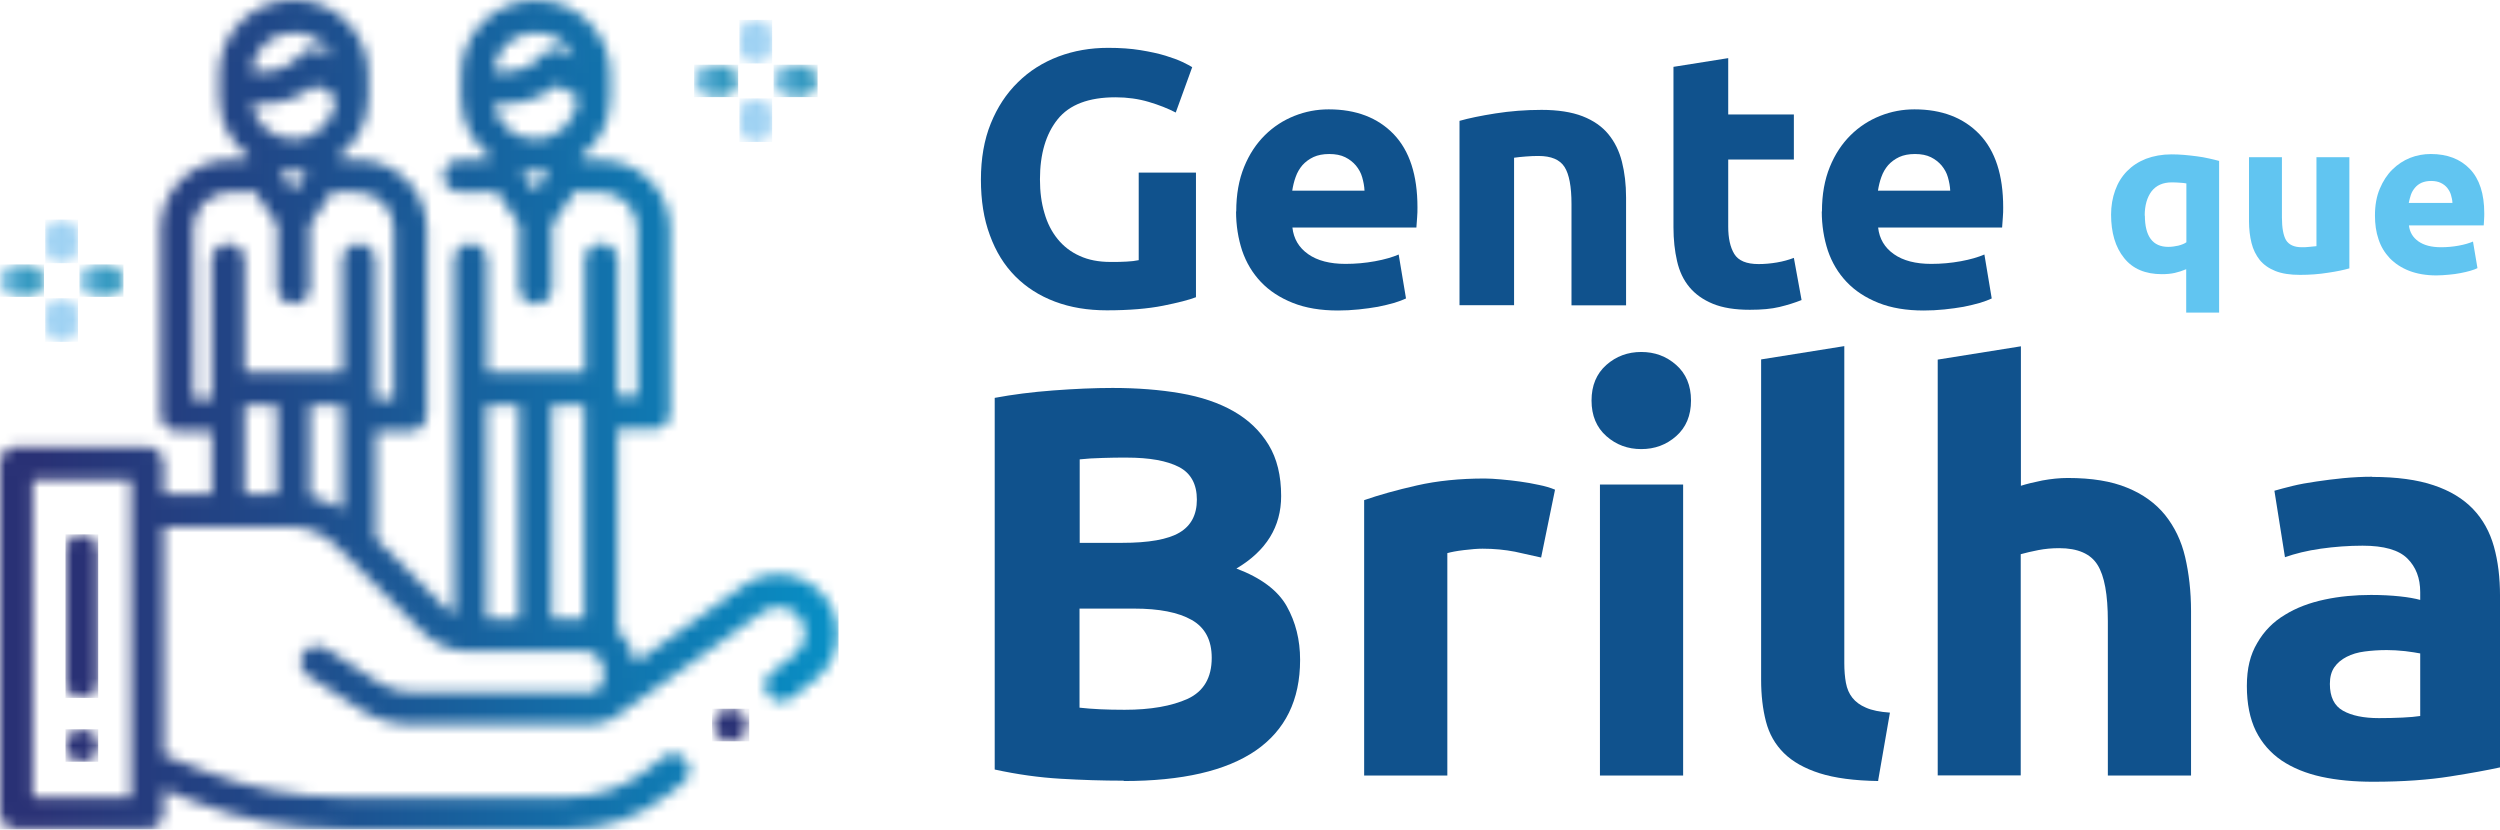
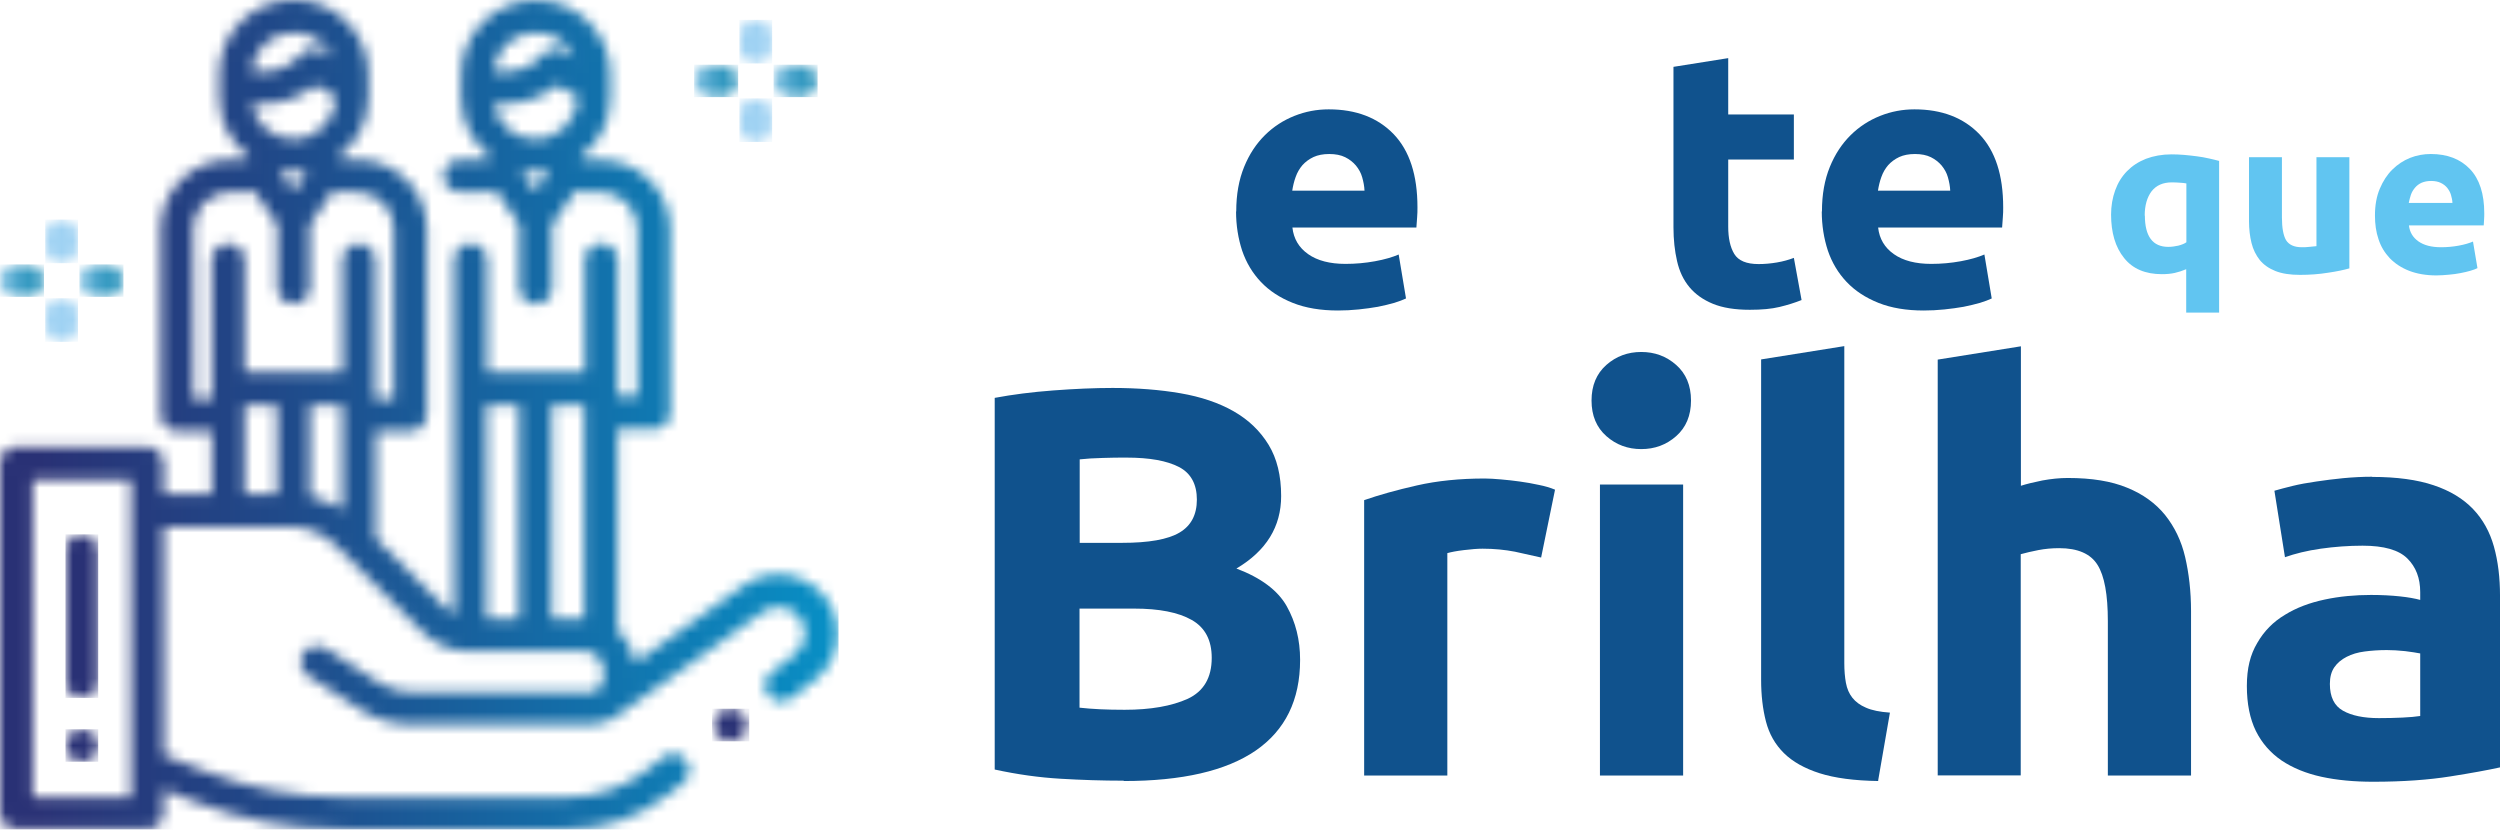
<svg xmlns="http://www.w3.org/2000/svg" width="223" height="74" viewBox="0 0 223 74" fill="none">
  <g clip-path="url(#clip0_608_4068)">
    <mask id="mask0_608_4068" style="mask-type:luminance" maskUnits="userSpaceOnUse" x="61" y="5" width="5" height="4">
      <path d="M63.37 5.77C62.572 5.77 61.918 6.418 61.918 7.209C61.918 7.999 62.572 8.647 63.37 8.647H64.376C65.173 8.647 65.828 7.999 65.828 7.209C65.828 6.418 65.173 5.77 64.376 5.77H63.37Z" fill="white" />
    </mask>
    <g mask="url(#mask0_608_4068)">
      <path d="M65.844 5.77H61.918V8.663H65.844V5.77Z" fill="url(#paint0_linear_608_4068)" />
    </g>
    <mask id="mask1_608_4068" style="mask-type:luminance" maskUnits="userSpaceOnUse" x="69" y="5" width="4" height="4">
      <path d="M70.456 5.77C69.642 5.77 69.004 6.418 69.004 7.209C69.004 7.999 69.658 8.647 70.456 8.647H71.462C72.259 8.647 72.914 7.999 72.914 7.209C72.914 6.418 72.259 5.77 71.462 5.77H70.456Z" fill="white" />
    </mask>
    <g mask="url(#mask1_608_4068)">
      <path d="M72.93 5.77H69.004V8.663H72.93V5.77Z" fill="url(#paint1_linear_608_4068)" />
    </g>
    <mask id="mask2_608_4068" style="mask-type:luminance" maskUnits="userSpaceOnUse" x="65" y="8" width="4" height="5">
      <path d="M65.955 10.228V11.224C65.955 12.014 66.609 12.678 67.407 12.678C68.205 12.678 68.875 12.03 68.875 11.224V10.228C68.875 9.438 68.221 8.79 67.407 8.79C66.593 8.79 65.955 9.438 65.955 10.228Z" fill="white" />
    </mask>
    <g mask="url(#mask2_608_4068)">
      <path d="M68.875 8.774H65.955V12.662H68.875V8.774Z" fill="url(#paint2_linear_608_4068)" />
    </g>
    <mask id="mask3_608_4068" style="mask-type:luminance" maskUnits="userSpaceOnUse" x="65" y="1" width="4" height="5">
      <path d="M65.955 3.209V4.205C65.955 5.011 66.609 5.644 67.407 5.644C68.205 5.644 68.875 4.996 68.875 4.205V3.209C68.875 2.403 68.221 1.755 67.407 1.755C66.593 1.755 65.955 2.403 65.955 3.209Z" fill="white" />
    </mask>
    <g mask="url(#mask3_608_4068)">
      <path d="M68.875 1.771H65.955V5.66H68.875V1.771Z" fill="url(#paint3_linear_608_4068)" />
    </g>
    <mask id="mask4_608_4068" style="mask-type:luminance" maskUnits="userSpaceOnUse" x="0" y="23" width="4" height="4">
      <path d="M1.452 23.586C0.654 23.586 0 24.235 0 25.041C0 25.847 0.654 26.479 1.452 26.479H2.458C3.271 26.479 3.926 25.831 3.926 25.041C3.926 24.25 3.271 23.586 2.458 23.586H1.452Z" fill="white" />
    </mask>
    <g mask="url(#mask4_608_4068)">
      <path d="M3.926 23.586H0V26.479H3.926V23.586Z" fill="url(#paint4_linear_608_4068)" />
    </g>
    <mask id="mask5_608_4068" style="mask-type:luminance" maskUnits="userSpaceOnUse" x="7" y="23" width="4" height="4">
      <path d="M8.538 23.586C7.725 23.586 7.07 24.235 7.07 25.041C7.07 25.847 7.725 26.479 8.538 26.479H9.544C10.342 26.479 10.996 25.831 10.996 25.041C10.996 24.25 10.342 23.586 9.544 23.586H8.538Z" fill="white" />
    </mask>
    <g mask="url(#mask5_608_4068)">
      <path d="M11.012 23.586H7.086V26.479H11.012V23.586Z" fill="url(#paint5_linear_608_4068)" />
    </g>
    <mask id="mask6_608_4068" style="mask-type:luminance" maskUnits="userSpaceOnUse" x="4" y="26" width="3" height="5">
      <path d="M4.037 28.044V29.04C4.037 29.831 4.691 30.479 5.489 30.479C6.287 30.479 6.957 29.831 6.957 29.04V28.044C6.957 27.238 6.303 26.59 5.489 26.59C4.675 26.59 4.037 27.238 4.037 28.044Z" fill="white" />
    </mask>
    <g mask="url(#mask6_608_4068)">
      <path d="M6.957 26.606H4.037V30.495H6.957V26.606Z" fill="url(#paint6_linear_608_4068)" />
    </g>
    <mask id="mask7_608_4068" style="mask-type:luminance" maskUnits="userSpaceOnUse" x="4" y="19" width="3" height="5">
      <path d="M4.037 21.025V22.021C4.037 22.828 4.691 23.476 5.489 23.476C6.287 23.476 6.957 22.828 6.957 22.021V21.025C6.957 20.235 6.303 19.587 5.489 19.587C4.675 19.587 4.037 20.235 4.037 21.025Z" fill="white" />
    </mask>
    <g mask="url(#mask7_608_4068)">
      <path d="M6.957 19.587H4.037V23.476H6.957V19.587Z" fill="url(#paint7_linear_608_4068)" />
    </g>
    <mask id="mask8_608_4068" style="mask-type:luminance" maskUnits="userSpaceOnUse" x="0" y="-1" width="75" height="75">
      <path d="M2.92 42.778H11.681V71.107H2.92V42.778ZM21.815 37.039V36.122H24.719V44.09H21.815V37.039ZM27.64 44.28V36.122H30.544V45.45C29.65 44.88 28.677 44.485 27.64 44.264M43.39 36.107H46.295V55.188H43.39V36.107ZM49.215 36.107H52.12V55.188H49.215V36.107ZM27.624 25.689V20.045L29.698 17.026C29.985 17.105 30.305 17.136 30.624 17.136H31.853C33.656 17.136 35.124 18.591 35.124 20.377V35.569H33.464V23.175C33.464 22.385 32.81 21.737 32.012 21.737C31.214 21.737 30.56 22.385 30.56 23.175V33.214H21.815V23.175C21.815 22.385 21.161 21.737 20.363 21.737C19.565 21.737 18.895 22.385 18.895 23.175V35.569H17.235V20.377C17.235 18.591 18.703 17.136 20.506 17.136H21.735C22.054 17.136 22.357 17.089 22.661 17.026L24.735 20.029V25.673C24.735 26.463 25.39 27.111 26.187 27.111C26.985 27.111 27.64 26.463 27.64 25.673M27.352 15.192C27.352 15.192 27.368 15.239 27.384 15.255L26.172 17.026L24.959 15.255C24.959 15.255 24.991 15.208 24.991 15.192C25.374 15.255 25.773 15.303 26.172 15.303C26.57 15.303 26.969 15.271 27.352 15.192ZM48.944 15.192C48.944 15.192 48.976 15.239 48.976 15.255L47.763 17.026L46.55 15.255C46.55 15.255 46.582 15.208 46.582 15.192C46.965 15.255 47.364 15.303 47.763 15.303C48.162 15.303 48.561 15.271 48.944 15.192ZM22.485 9.248H23.522C25.23 9.248 26.858 8.647 28.134 7.588L29.922 8.631V8.71C29.922 10.75 28.246 12.41 26.172 12.41C24.288 12.41 22.74 11.034 22.469 9.248M44.061 9.248H45.098C46.805 9.248 48.433 8.647 49.71 7.588L51.497 8.631V8.71C51.497 10.75 49.822 12.41 47.747 12.41C45.864 12.41 44.316 11.034 44.045 9.248M26.187 2.893C27.719 2.893 29.06 3.81 29.618 5.138L28.645 4.569C28.039 4.205 27.241 4.347 26.794 4.885C25.98 5.849 24.799 6.386 23.538 6.386H22.453C22.565 4.442 24.193 2.893 26.187 2.893ZM47.779 2.893C49.311 2.893 50.651 3.81 51.21 5.138L50.236 4.569C49.63 4.205 48.832 4.347 48.385 4.885C47.571 5.849 46.391 6.386 45.13 6.386H44.045C44.156 4.442 45.784 2.893 47.779 2.893ZM41.124 6.592V8.726C41.124 10.908 42.209 12.852 43.869 14.054C43.725 14.18 43.534 14.259 43.327 14.259H41.013C40.199 14.259 39.56 14.907 39.56 15.698C39.56 16.488 40.215 17.136 41.013 17.136H43.327C43.646 17.136 43.949 17.089 44.252 17.026L46.327 20.045V25.689C46.327 26.479 46.981 27.127 47.795 27.127C48.609 27.127 49.247 26.479 49.247 25.689V20.045L51.322 17.026C51.609 17.105 51.928 17.136 52.247 17.136H53.588C55.391 17.136 56.859 18.591 56.859 20.377V35.348H55.088V23.159C55.088 22.369 54.433 21.721 53.636 21.721C52.838 21.721 52.183 22.369 52.183 23.159V33.198H43.438V23.159C43.438 22.369 42.784 21.721 41.97 21.721C41.156 21.721 40.518 22.369 40.518 23.159V54.824C40.263 54.697 40.039 54.524 39.832 54.318L33.512 48.026V38.446H36.624C37.438 38.446 38.076 37.798 38.076 37.008V20.377C38.076 16.994 35.3 14.243 31.884 14.243H30.656C30.448 14.243 30.257 14.164 30.113 14.038C31.773 12.836 32.858 10.892 32.858 8.71V6.576C32.858 2.94 29.874 -0.016 26.203 -0.016C22.533 -0.016 19.549 2.94 19.549 6.576V8.71C19.549 10.892 20.634 12.836 22.294 14.038C22.15 14.164 21.959 14.243 21.751 14.243H20.522C17.107 14.243 14.331 16.994 14.331 20.377V37.008C14.331 37.814 14.985 38.446 15.783 38.446H18.895V44.058H14.586V41.292C14.586 40.501 13.931 39.853 13.134 39.853H1.452C0.654 39.853 0 40.501 0 41.292V72.514C0 73.304 0.654 73.952 1.452 73.952H13.134C13.931 73.952 14.586 73.304 14.586 72.514V70.427L17.203 71.455C21.464 73.115 25.932 73.968 30.512 73.968H50.651C53.875 73.968 57.035 72.877 59.556 70.901L60.944 69.826C61.567 69.336 61.678 68.419 61.184 67.803C60.689 67.171 59.764 67.076 59.141 67.566L57.753 68.656C55.742 70.237 53.221 71.107 50.667 71.107H30.528C26.315 71.107 22.198 70.332 18.288 68.799L14.602 67.36V46.983H25.852C27.416 46.983 28.884 47.584 29.97 48.675L37.725 56.405C38.826 57.496 40.294 58.096 41.858 58.096H52.231C52.614 58.096 52.981 58.239 53.269 58.523C53.939 59.187 53.987 60.278 53.699 60.974C53.604 61.211 53.492 61.369 53.364 61.479C53.364 61.479 53.332 61.495 53.332 61.511C53.077 61.717 52.838 61.717 52.726 61.717H36.608C35.603 61.717 34.613 61.432 33.768 60.879L29.076 57.859C28.406 57.417 27.496 57.606 27.049 58.27C26.618 58.934 26.81 59.835 27.48 60.278L32.188 63.313C33.512 64.167 35.044 64.609 36.608 64.609H52.726C53.683 64.609 54.545 64.293 55.231 63.708L68.046 54.587C69.003 53.907 70.296 54.018 71.126 54.84C71.605 55.33 71.86 55.962 71.812 56.642C71.764 57.322 71.461 57.922 70.918 58.349L68.796 60.009C68.157 60.499 68.062 61.416 68.556 62.033C69.051 62.665 69.977 62.76 70.599 62.27L72.722 60.61C73.903 59.677 74.636 58.302 74.716 56.816C74.812 55.33 74.254 53.86 73.184 52.8C71.333 50.967 68.461 50.73 66.338 52.231L56.7 59.092C56.508 58.112 56.045 57.179 55.343 56.484C55.263 56.405 55.167 56.326 55.088 56.247C55.088 56.215 55.088 56.184 55.088 56.152V38.288H58.311C59.125 38.288 59.779 37.64 59.779 36.834V20.409C59.779 17.026 57.003 14.275 53.588 14.275H52.247C52.04 14.275 51.848 14.196 51.705 14.069C53.364 12.868 54.449 10.924 54.449 8.742V6.608C54.449 2.972 51.465 0.016 47.795 0.016C44.124 0.016 41.14 2.972 41.14 6.608" fill="white" />
    </mask>
    <g mask="url(#mask8_608_4068)">
      <path d="M74.796 0H0V74H74.796V0Z" fill="url(#paint8_linear_608_4068)" />
    </g>
    <mask id="mask9_608_4068" style="mask-type:luminance" maskUnits="userSpaceOnUse" x="63" y="63" width="4" height="4">
      <path d="M64.263 63.535H64.232C63.593 64.056 63.498 64.957 63.992 65.59C64.279 65.953 64.71 66.143 65.141 66.143C65.46 66.143 65.779 66.032 66.051 65.827H66.083C66.721 65.305 66.817 64.404 66.322 63.772C66.035 63.408 65.604 63.218 65.173 63.218C64.854 63.218 64.535 63.313 64.263 63.535Z" fill="white" />
    </mask>
    <g mask="url(#mask9_608_4068)">
      <path d="M66.833 63.218H63.514V66.127H66.833V63.218Z" fill="url(#paint9_linear_608_4068)" />
    </g>
    <mask id="mask10_608_4068" style="mask-type:luminance" maskUnits="userSpaceOnUse" x="5" y="65" width="4" height="3">
      <path d="M6.271 65.479C5.999 65.748 5.84 66.127 5.84 66.507C5.84 66.886 5.999 67.25 6.271 67.534C6.542 67.803 6.925 67.961 7.308 67.961C7.691 67.961 8.074 67.803 8.345 67.534C8.617 67.266 8.776 66.886 8.776 66.507C8.776 66.127 8.617 65.748 8.345 65.479C8.074 65.21 7.691 65.052 7.308 65.052C6.925 65.052 6.542 65.21 6.271 65.479Z" fill="white" />
    </mask>
    <g mask="url(#mask10_608_4068)">
      <path d="M8.76 65.052H5.84V67.945H8.76V65.052Z" fill="url(#paint10_linear_608_4068)" />
    </g>
    <mask id="mask11_608_4068" style="mask-type:luminance" maskUnits="userSpaceOnUse" x="5" y="47" width="4" height="16">
      <path d="M5.84 49.101V60.8C5.84 61.59 6.494 62.238 7.292 62.238C8.09 62.238 8.744 61.59 8.744 60.8V49.101C8.744 48.311 8.09 47.663 7.292 47.663C6.494 47.663 5.84 48.311 5.84 49.101Z" fill="white" />
    </mask>
    <g mask="url(#mask11_608_4068)">
      <path d="M8.76 47.663H5.84V62.254H8.76V47.663Z" fill="url(#paint11_linear_608_4068)" />
    </g>
-     <path d="M99.499 8.679C97.121 8.679 95.397 9.327 94.344 10.639C93.291 11.951 92.764 13.738 92.764 15.998C92.764 17.105 92.892 18.101 93.163 19.002C93.418 19.903 93.817 20.678 94.344 21.326C94.871 21.974 95.525 22.48 96.307 22.828C97.089 23.191 98.014 23.365 99.052 23.365C99.626 23.365 100.105 23.365 100.504 23.334C100.903 23.318 101.254 23.27 101.573 23.207V15.398H106.68V26.511C106.073 26.748 105.084 27.001 103.744 27.27C102.387 27.539 100.727 27.681 98.733 27.681C97.025 27.681 95.493 27.428 94.105 26.906C92.716 26.384 91.535 25.626 90.562 24.646C89.573 23.65 88.823 22.432 88.296 20.978C87.753 19.524 87.498 17.88 87.498 16.014C87.498 14.149 87.785 12.473 88.376 11.019C88.966 9.564 89.764 8.347 90.801 7.335C91.823 6.323 93.035 5.565 94.408 5.043C95.796 4.521 97.264 4.268 98.844 4.268C99.913 4.268 100.871 4.332 101.733 4.474C102.595 4.616 103.329 4.774 103.951 4.964C104.573 5.154 105.084 5.343 105.483 5.533C105.882 5.723 106.169 5.881 106.345 5.991L104.877 10.038C104.174 9.675 103.376 9.359 102.467 9.09C101.557 8.821 100.568 8.679 99.515 8.679" fill="#10528D" />
    <path d="M121.714 17.01C121.698 16.599 121.618 16.204 121.506 15.809C121.395 15.413 121.203 15.081 120.948 14.765C120.693 14.465 120.373 14.212 119.99 14.022C119.607 13.832 119.129 13.738 118.57 13.738C118.012 13.738 117.549 13.832 117.166 14.006C116.767 14.196 116.448 14.433 116.176 14.734C115.921 15.034 115.714 15.382 115.57 15.793C115.426 16.188 115.331 16.599 115.267 17.01H121.714ZM110.272 18.86C110.272 17.342 110.511 16.03 110.974 14.892C111.437 13.754 112.059 12.821 112.825 12.062C113.591 11.303 114.469 10.734 115.458 10.339C116.448 9.944 117.469 9.754 118.522 9.754C120.964 9.754 122.895 10.497 124.315 11.967C125.735 13.453 126.437 15.619 126.437 18.496C126.437 18.781 126.437 19.081 126.406 19.413C126.39 19.745 126.358 20.045 126.342 20.298H115.283C115.394 21.294 115.857 22.085 116.687 22.669C117.517 23.254 118.634 23.539 120.022 23.539C120.916 23.539 121.794 23.46 122.655 23.302C123.517 23.144 124.219 22.938 124.762 22.701L125.416 26.622C125.161 26.748 124.81 26.875 124.363 27.017C123.932 27.143 123.437 27.254 122.911 27.365C122.368 27.459 121.81 27.539 121.187 27.602C120.581 27.665 119.958 27.697 119.352 27.697C117.804 27.697 116.464 27.475 115.315 27.017C114.166 26.558 113.224 25.942 112.474 25.151C111.724 24.361 111.165 23.428 110.798 22.353C110.447 21.278 110.256 20.108 110.256 18.86" fill="#10528D" />
-     <path d="M130.188 10.781C131.017 10.544 132.087 10.323 133.395 10.117C134.704 9.912 136.076 9.801 137.512 9.801C138.949 9.801 140.193 9.991 141.167 10.37C142.14 10.75 142.906 11.287 143.465 11.967C144.039 12.663 144.438 13.485 144.678 14.433C144.917 15.382 145.045 16.441 145.045 17.611V27.238H140.177V18.196C140.177 16.646 139.97 15.54 139.555 14.892C139.14 14.243 138.374 13.912 137.225 13.912C136.874 13.912 136.507 13.927 136.108 13.959C135.709 13.991 135.374 14.022 135.055 14.07V27.222H130.188V10.781Z" fill="#10528D" />
    <path d="M149.289 5.96L154.157 5.185V10.212H160.013V14.228H154.157V20.219C154.157 21.231 154.332 22.053 154.699 22.654C155.066 23.254 155.784 23.555 156.87 23.555C157.396 23.555 157.939 23.507 158.497 23.413C159.056 23.318 159.566 23.175 160.013 23.002L160.7 26.764C160.109 27.001 159.455 27.206 158.737 27.38C158.019 27.554 157.141 27.633 156.088 27.633C154.763 27.633 153.662 27.459 152.784 27.096C151.907 26.732 151.22 26.242 150.694 25.61C150.167 24.977 149.8 24.203 149.593 23.286C149.385 22.385 149.273 21.373 149.273 20.267V5.96H149.289Z" fill="#10528D" />
    <path d="M173.96 17.01C173.944 16.599 173.864 16.204 173.752 15.809C173.641 15.413 173.449 15.081 173.194 14.765C172.939 14.465 172.619 14.212 172.236 14.022C171.853 13.832 171.375 13.738 170.816 13.738C170.258 13.738 169.795 13.832 169.412 14.006C169.013 14.196 168.694 14.433 168.422 14.734C168.167 15.034 167.96 15.382 167.816 15.793C167.672 16.188 167.577 16.599 167.513 17.01H173.96ZM162.518 18.86C162.518 17.342 162.757 16.03 163.22 14.892C163.683 13.754 164.305 12.821 165.071 12.062C165.837 11.303 166.715 10.734 167.704 10.339C168.694 9.944 169.715 9.754 170.768 9.754C173.21 9.754 175.141 10.497 176.561 11.967C177.981 13.453 178.684 15.619 178.684 18.496C178.684 18.781 178.684 19.081 178.652 19.413C178.636 19.745 178.604 20.045 178.588 20.298H167.529C167.64 21.294 168.103 22.085 168.933 22.669C169.763 23.254 170.88 23.539 172.268 23.539C173.162 23.539 174.04 23.46 174.901 23.302C175.763 23.144 176.465 22.938 177.008 22.701L177.662 26.622C177.407 26.748 177.056 26.875 176.609 27.017C176.178 27.143 175.683 27.254 175.157 27.365C174.614 27.459 174.056 27.539 173.433 27.602C172.827 27.665 172.205 27.697 171.598 27.697C170.05 27.697 168.71 27.475 167.561 27.017C166.412 26.558 165.47 25.942 164.72 25.151C163.97 24.361 163.412 23.428 163.045 22.353C162.693 21.278 162.502 20.108 162.502 18.86" fill="#10528D" />
    <path d="M191.323 19.223C191.323 21.089 192.025 22.021 193.413 22.021C193.716 22.021 194.02 21.974 194.307 21.911C194.61 21.832 194.85 21.737 195.025 21.61V16.362C194.881 16.33 194.69 16.314 194.467 16.299C194.243 16.283 194.004 16.267 193.732 16.267C192.935 16.267 192.328 16.536 191.913 17.073C191.514 17.611 191.307 18.338 191.307 19.239M188.307 19.16C188.307 18.37 188.434 17.642 188.674 16.978C188.913 16.314 189.264 15.745 189.727 15.271C190.19 14.797 190.748 14.433 191.418 14.165C192.089 13.912 192.855 13.769 193.701 13.769C194.052 13.769 194.435 13.785 194.818 13.817C195.201 13.848 195.584 13.896 195.967 13.943C196.334 13.991 196.701 14.054 197.036 14.133C197.371 14.212 197.674 14.275 197.945 14.354V27.886H195.009V24.013C194.674 24.155 194.339 24.266 193.988 24.345C193.637 24.424 193.254 24.456 192.839 24.456C191.371 24.456 190.238 23.982 189.472 23.017C188.69 22.053 188.307 20.757 188.307 19.113" fill="#61C5F1" />
    <path d="M209.58 23.934C209.085 24.076 208.431 24.219 207.649 24.329C206.867 24.456 206.037 24.519 205.159 24.519C204.282 24.519 203.548 24.409 202.957 24.171C202.367 23.934 201.904 23.602 201.569 23.191C201.234 22.764 200.978 22.259 200.835 21.674C200.691 21.089 200.611 20.441 200.611 19.745V14.022H203.548V19.397C203.548 20.33 203.675 21.01 203.915 21.421C204.17 21.832 204.633 22.053 205.319 22.053C205.526 22.053 205.75 22.053 205.989 22.021C206.229 22.006 206.436 21.974 206.628 21.958V14.022H209.564V23.95L209.58 23.934Z" fill="#61C5F1" />
    <path d="M218.756 18.117C218.756 17.864 218.692 17.627 218.628 17.39C218.564 17.152 218.436 16.947 218.293 16.757C218.149 16.583 217.958 16.425 217.718 16.314C217.495 16.204 217.208 16.141 216.857 16.141C216.505 16.141 216.25 16.204 216.011 16.299C215.771 16.409 215.58 16.552 215.42 16.741C215.261 16.931 215.133 17.137 215.053 17.374C214.974 17.611 214.91 17.864 214.862 18.101H218.74L218.756 18.117ZM211.846 19.223C211.846 18.306 211.989 17.516 212.277 16.836C212.564 16.156 212.931 15.587 213.394 15.129C213.856 14.67 214.383 14.323 214.974 14.085C215.564 13.848 216.186 13.738 216.825 13.738C218.293 13.738 219.458 14.18 220.32 15.081C221.165 15.967 221.596 17.279 221.596 19.018C221.596 19.192 221.596 19.366 221.58 19.571C221.58 19.777 221.548 19.95 221.548 20.108H214.878C214.942 20.709 215.229 21.183 215.724 21.531C216.218 21.879 216.889 22.053 217.734 22.053C218.277 22.053 218.803 22.006 219.314 21.911C219.841 21.816 220.256 21.689 220.591 21.547L220.99 23.918C220.83 23.997 220.623 24.076 220.351 24.155C220.08 24.235 219.793 24.298 219.474 24.361C219.155 24.424 218.803 24.472 218.436 24.503C218.069 24.535 217.702 24.567 217.335 24.567C216.394 24.567 215.596 24.424 214.894 24.155C214.208 23.887 213.633 23.507 213.17 23.033C212.723 22.559 212.372 21.99 212.165 21.342C211.941 20.693 211.846 19.982 211.846 19.223Z" fill="#61C5F1" />
    <path d="M96.293 54.287V63.124C96.851 63.187 97.474 63.234 98.128 63.266C98.798 63.298 99.516 63.313 100.314 63.313C102.644 63.313 104.511 62.981 105.947 62.333C107.368 61.669 108.086 60.452 108.086 58.681C108.086 57.101 107.495 55.978 106.299 55.298C105.102 54.619 103.394 54.287 101.16 54.287H96.277H96.293ZM96.293 48.422H100.075C102.469 48.422 104.176 48.121 105.213 47.505C106.235 46.904 106.761 45.924 106.761 44.564C106.761 43.205 106.235 42.209 105.165 41.656C104.096 41.102 102.548 40.818 100.49 40.818C99.82 40.818 99.117 40.818 98.351 40.849C97.585 40.865 96.899 40.913 96.309 40.976V48.422H96.293ZM100.234 69.637C98.335 69.637 96.452 69.574 94.585 69.463C92.702 69.352 90.755 69.084 88.728 68.641V35.49C90.324 35.19 92.064 34.969 93.963 34.826C95.862 34.684 97.617 34.605 99.245 34.605C101.431 34.605 103.458 34.763 105.293 35.079C107.128 35.395 108.724 35.933 110.049 36.692C111.373 37.45 112.411 38.447 113.161 39.679C113.911 40.913 114.278 42.43 114.278 44.248C114.278 46.983 112.953 49.133 110.288 50.714C112.474 51.536 113.974 52.658 114.772 54.065C115.57 55.488 115.969 57.069 115.969 58.855C115.969 62.444 114.645 65.131 112.012 66.949C109.362 68.767 105.437 69.668 100.234 69.668" fill="#10528D" />
    <path d="M137.48 49.734C136.81 49.576 136.028 49.402 135.134 49.212C134.241 49.038 133.267 48.943 132.246 48.943C131.783 48.943 131.225 48.991 130.57 49.07C129.916 49.149 129.437 49.244 129.102 49.339V69.178H121.682V44.612C123.006 44.153 124.57 43.711 126.389 43.3C128.193 42.889 130.219 42.683 132.437 42.683C132.836 42.683 133.315 42.715 133.874 42.762C134.432 42.81 135.007 42.873 135.565 42.952C136.124 43.031 136.698 43.126 137.257 43.252C137.815 43.363 138.294 43.505 138.709 43.679L137.464 49.75L137.48 49.734Z" fill="#10528D" />
    <path d="M150.135 69.178H142.715V43.221H150.135V69.178ZM150.838 35.727C150.838 37.071 150.391 38.13 149.513 38.905C148.635 39.68 147.598 40.059 146.401 40.059C145.204 40.059 144.167 39.68 143.289 38.905C142.412 38.13 141.965 37.071 141.965 35.727C141.965 34.384 142.412 33.325 143.289 32.55C144.167 31.775 145.204 31.396 146.401 31.396C147.598 31.396 148.635 31.775 149.513 32.55C150.391 33.325 150.838 34.384 150.838 35.727Z" fill="#10528D" />
    <path d="M167.56 69.668C165.406 69.637 163.651 69.4 162.31 68.973C160.97 68.546 159.9 67.945 159.118 67.171C158.337 66.396 157.81 65.463 157.523 64.357C157.235 63.25 157.092 62.017 157.092 60.626V32.06L164.512 30.874V59.14C164.512 59.804 164.56 60.389 164.656 60.91C164.752 61.432 164.943 61.875 165.23 62.238C165.518 62.602 165.917 62.902 166.443 63.124C166.97 63.361 167.688 63.503 168.582 63.566L167.528 69.637L167.56 69.668Z" fill="#10528D" />
    <path d="M172.844 69.178V32.076L180.265 30.89V43.331C180.759 43.173 181.398 43.015 182.18 42.857C182.962 42.715 183.712 42.636 184.446 42.636C186.568 42.636 188.339 42.92 189.744 43.505C191.148 44.074 192.281 44.896 193.127 45.94C193.973 46.999 194.579 48.248 194.914 49.686C195.249 51.125 195.441 52.753 195.441 54.524V69.178H188.02V55.409C188.02 53.038 187.717 51.362 187.095 50.382C186.488 49.402 185.339 48.896 183.68 48.896C183.009 48.896 182.387 48.959 181.813 49.07C181.238 49.181 180.711 49.307 180.249 49.434V69.163H172.828L172.844 69.178Z" fill="#10528D" />
    <path d="M212.197 64.056C212.931 64.056 213.633 64.041 214.288 64.009C214.958 63.977 215.484 63.93 215.883 63.867V58.286C215.58 58.223 215.133 58.16 214.543 58.081C213.952 58.018 213.394 57.986 212.899 57.986C212.197 57.986 211.543 58.033 210.936 58.112C210.314 58.191 209.787 58.349 209.325 58.587C208.862 58.824 208.495 59.124 208.223 59.519C207.952 59.915 207.825 60.405 207.825 61.005C207.825 62.159 208.208 62.95 208.989 63.392C209.771 63.835 210.841 64.056 212.197 64.056ZM211.607 42.541C213.793 42.541 215.628 42.794 217.08 43.284C218.548 43.774 219.713 44.485 220.591 45.402C221.469 46.319 222.091 47.442 222.458 48.754C222.825 50.066 223.001 51.536 223.001 53.148V68.451C221.932 68.688 220.463 68.957 218.564 69.257C216.665 69.558 214.383 69.732 211.686 69.732C209.995 69.732 208.463 69.59 207.074 69.289C205.702 68.989 204.505 68.499 203.516 67.835C202.526 67.155 201.76 66.285 201.218 65.195C200.691 64.104 200.42 62.776 200.42 61.195C200.42 59.614 200.723 58.397 201.346 57.354C201.952 56.294 202.782 55.457 203.819 54.84C204.84 54.208 206.021 53.765 207.362 53.48C208.686 53.196 210.075 53.069 211.495 53.069C212.452 53.069 213.314 53.117 214.064 53.196C214.814 53.275 215.421 53.386 215.883 53.512V52.816C215.883 51.568 215.5 50.572 214.734 49.813C213.968 49.054 212.644 48.675 210.745 48.675C209.484 48.675 208.239 48.77 207.011 48.943C205.782 49.117 204.713 49.386 203.819 49.702L202.877 43.774C203.308 43.648 203.851 43.505 204.489 43.347C205.128 43.189 205.846 43.063 206.612 42.952C207.378 42.841 208.176 42.731 209.021 42.652C209.867 42.573 210.729 42.525 211.591 42.525" fill="#10528D" />
  </g>
  <defs>
    <linearGradient id="paint0_linear_608_4068" x1="60.728" y1="7.93" x2="64.635" y2="7.93" gradientUnits="userSpaceOnUse">
      <stop stop-color="#9FD2F3" />
      <stop offset="0.21" stop-color="#85C4E6" />
      <stop offset="0.75" stop-color="#48A3CA" />
      <stop offset="1" stop-color="#3097BF" />
    </linearGradient>
    <linearGradient id="paint1_linear_608_4068" x1="67.799" y1="7.93" x2="71.749" y2="7.93" gradientUnits="userSpaceOnUse">
      <stop stop-color="#9FD2F3" />
      <stop offset="0.21" stop-color="#85C4E6" />
      <stop offset="0.75" stop-color="#48A3CA" />
      <stop offset="1" stop-color="#3097BF" />
    </linearGradient>
    <linearGradient id="paint2_linear_608_4068" x1="70.065" y1="7.873" x2="72.998" y2="7.873" gradientUnits="userSpaceOnUse">
      <stop stop-color="#9FD2F3" />
      <stop offset="0.21" stop-color="#85C4E6" />
      <stop offset="0.75" stop-color="#48A3CA" />
      <stop offset="1" stop-color="#3097BF" />
    </linearGradient>
    <linearGradient id="paint3_linear_608_4068" x1="70.065" y1="0.846" x2="72.998" y2="0.846" gradientUnits="userSpaceOnUse">
      <stop stop-color="#9FD2F3" />
      <stop offset="0.21" stop-color="#85C4E6" />
      <stop offset="0.75" stop-color="#48A3CA" />
      <stop offset="1" stop-color="#3097BF" />
    </linearGradient>
    <linearGradient id="paint4_linear_608_4068" x1="-1.199" y1="25.767" x2="2.751" y2="25.767" gradientUnits="userSpaceOnUse">
      <stop stop-color="#9FD2F3" />
      <stop offset="0.21" stop-color="#85C4E6" />
      <stop offset="0.75" stop-color="#48A3CA" />
      <stop offset="1" stop-color="#3097BF" />
    </linearGradient>
    <linearGradient id="paint5_linear_608_4068" x1="5.899" y1="25.767" x2="9.806" y2="25.767" gradientUnits="userSpaceOnUse">
      <stop stop-color="#9FD2F3" />
      <stop offset="0.21" stop-color="#85C4E6" />
      <stop offset="0.75" stop-color="#48A3CA" />
      <stop offset="1" stop-color="#3097BF" />
    </linearGradient>
    <linearGradient id="paint6_linear_608_4068" x1="8.133" y1="25.687" x2="11.034" y2="25.687" gradientUnits="userSpaceOnUse">
      <stop stop-color="#9FD2F3" />
      <stop offset="0.21" stop-color="#85C4E6" />
      <stop offset="0.75" stop-color="#48A3CA" />
      <stop offset="1" stop-color="#3097BF" />
    </linearGradient>
    <linearGradient id="paint7_linear_608_4068" x1="8.133" y1="18.691" x2="11.034" y2="18.691" gradientUnits="userSpaceOnUse">
      <stop stop-color="#9FD2F3" />
      <stop offset="0.21" stop-color="#85C4E6" />
      <stop offset="0.75" stop-color="#48A3CA" />
      <stop offset="1" stop-color="#3097BF" />
    </linearGradient>
    <linearGradient id="paint8_linear_608_4068" x1="3.405" y1="35.907" x2="78.657" y2="35.907" gradientUnits="userSpaceOnUse">
      <stop stop-color="#293175" />
      <stop offset="0.28" stop-color="#204989" />
      <stop offset="0.86" stop-color="#0B86BD" />
      <stop offset="1" stop-color="#0696CB" />
    </linearGradient>
    <linearGradient id="paint9_linear_608_4068" x1="67.001" y1="62.372" x2="69.931" y2="62.372" gradientUnits="userSpaceOnUse">
      <stop stop-color="#293175" />
      <stop offset="0.28" stop-color="#204989" />
      <stop offset="0.86" stop-color="#0B86BD" />
      <stop offset="1" stop-color="#0696CB" />
    </linearGradient>
    <linearGradient id="paint10_linear_608_4068" x1="9.933" y1="63.672" x2="12.835" y2="63.672" gradientUnits="userSpaceOnUse">
      <stop stop-color="#293175" />
      <stop offset="0.28" stop-color="#204989" />
      <stop offset="0.86" stop-color="#0B86BD" />
      <stop offset="1" stop-color="#0696CB" />
    </linearGradient>
    <linearGradient id="paint11_linear_608_4068" x1="9.933" y1="52.127" x2="12.835" y2="52.127" gradientUnits="userSpaceOnUse">
      <stop stop-color="#293175" />
      <stop offset="0.28" stop-color="#204989" />
      <stop offset="0.86" stop-color="#0B86BD" />
      <stop offset="1" stop-color="#0696CB" />
    </linearGradient>
    <clipPath id="clip0_608_4068">
      <rect width="223" height="74" fill="white" />
    </clipPath>
  </defs>
</svg>